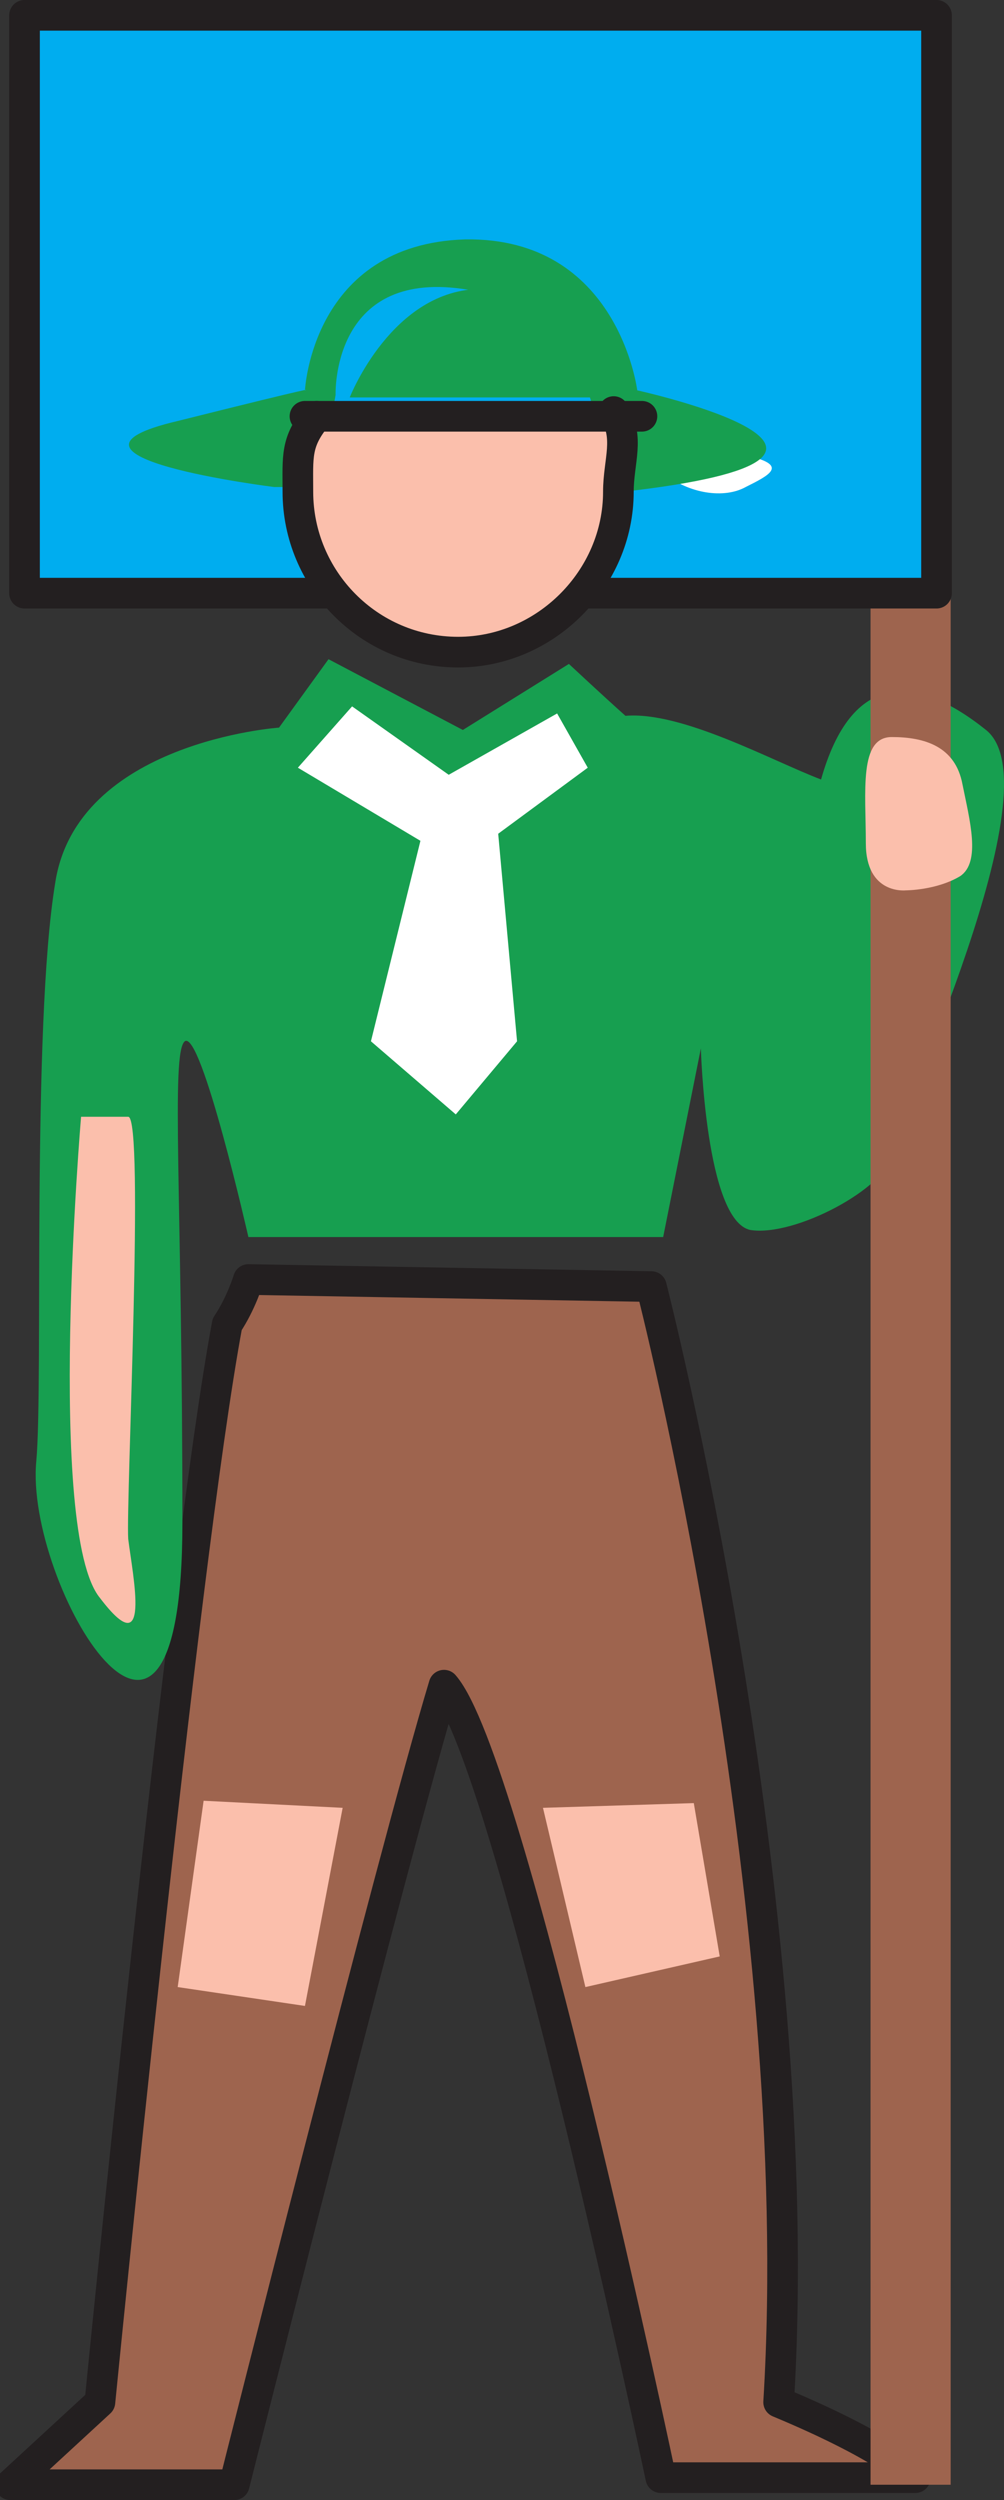
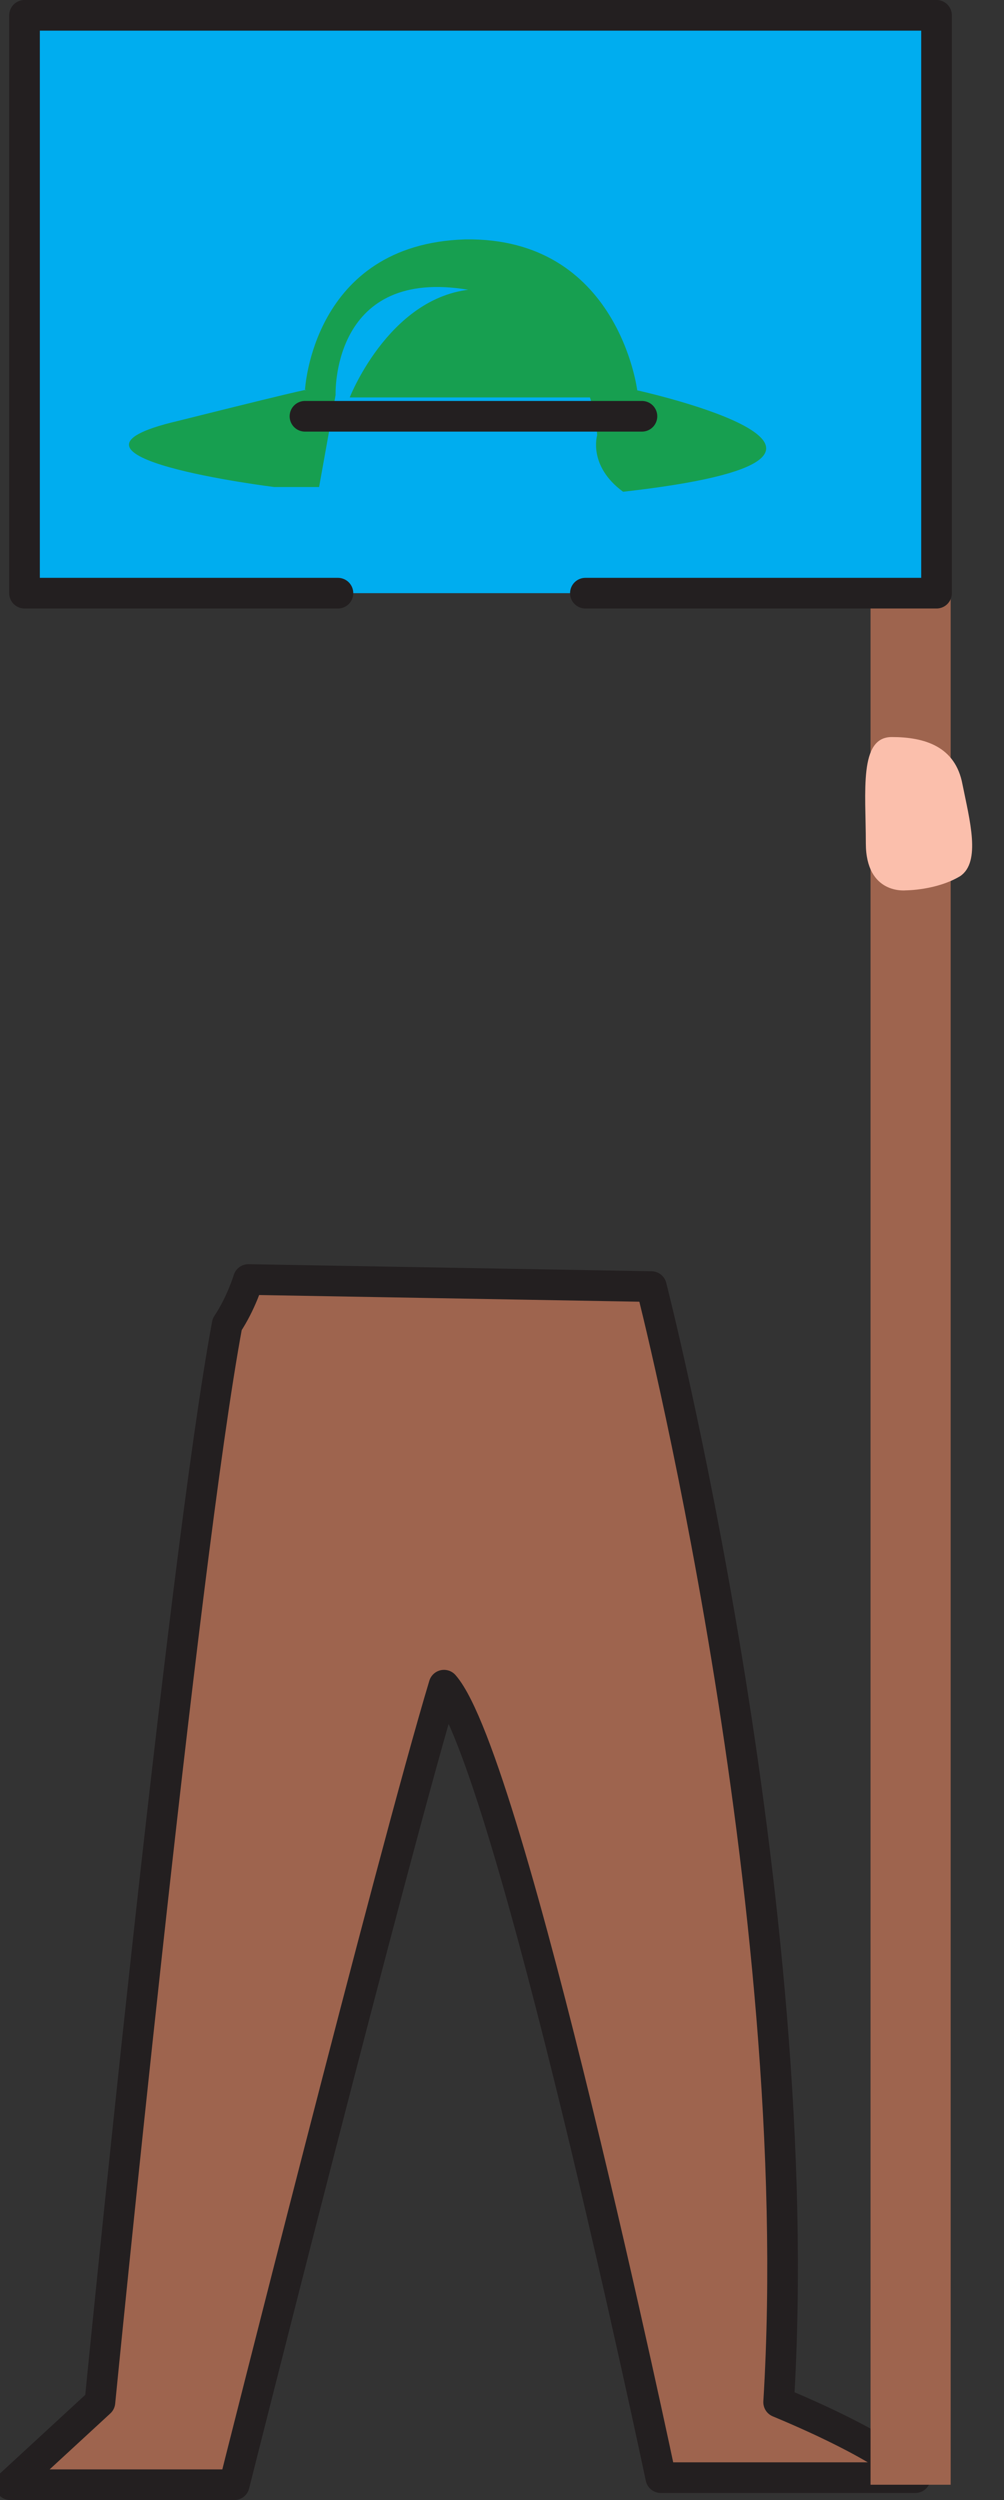
<svg xmlns="http://www.w3.org/2000/svg" width="319.526" height="795">
  <rect width="100%" height="100%" fill="#333333" stroke="none" />
  <path fill="#9e644e" fill-rule="evenodd" d="m79.053 406.875 128.25 2.25s50.25 195.75 40.5 354.75c36 15 43.5 24 43.5 24h-81s-48-228-69-252c-16.5 54.75-66.75 254.25-66.75 254.25H3.303l28.5-26.25s26.25-266.25 40.5-342.75c4.5-6.75 6.75-14.25 6.75-14.25" />
  <path fill="none" stroke="#231f20" stroke-linecap="round" stroke-linejoin="round" stroke-miterlimit="10" stroke-width="9.75" d="m79.053 406.875 128.25 2.25s50.25 195.75 40.5 354.75c36 15 43.5 24 43.5 24h-81s-48-228-69-252c-16.5 54.75-66.75 254.25-66.75 254.25H3.303l28.5-26.25s26.25-266.25 40.5-342.75c4.5-6.75 6.75-14.25 6.75-14.25zm0 0" />
-   <path fill="#179f50" fill-rule="evenodd" d="m147.303 232.125-42.75-22.5-15.75 21.75s-64.5 4.5-71.25 49.5c-7.5 45.75-3.75 159-6 183.75-3.75 39 46.5 123.75 46.5 19.5 0-102.75-3.75-149.25.75-153 5.25-3.75 20.25 62.25 20.25 62.25h132l12-60s1.5 54.75 15.75 57.75c14.25 2.25 43.5-13.5 45-24 1.5-11.25 52.5-117 30-135s-42.75-18.75-52.5 15.75c-15.75-6-44.25-21.75-62.25-20.25-6.75-6-18-16.5-18-16.5l-33.75 21" />
  <path fill="#9e644e" fill-rule="evenodd" d="M277.053 185.625h25.5v604.5h-25.5v-604.5" />
  <path fill="#00adef" fill-rule="evenodd" stroke="#231f20" stroke-linecap="round" stroke-linejoin="round" stroke-miterlimit="10" stroke-width="9.75" d="M107.553 188.625H7.803V4.875h290.25v183.75h-111.75" />
-   <path fill="#fff" fill-rule="evenodd" d="m177.303 226.875 9.75 17.25-28.5 21 6 66-19.5 23.25-27-23.25 15.75-63.75-39-23.25 17.25-19.5 30.75 21.75 34.5-19.5" />
  <path fill="#179f50" fill-rule="evenodd" d="M196.803 126.375h-85.5s13.5-34.5 42-34.5c33 0 43.5 34.5 43.5 34.5" />
-   <path fill="#fff" fill-rule="evenodd" d="M215.553 142.875s-12.75 0-4.5 7.5c8.25 6.75 19.5 8.25 26.25 4.5 7.5-3.75 13.5-6.75 1.5-9.75-12-2.25-23.25-2.25-23.25-2.25" />
  <path fill="#fbbfac" fill-rule="evenodd" d="M288.303 283.125s-12.75 1.5-12.75-15-2.25-33.75 8.25-33.75 20.25 3 22.5 15c2.25 11.25 6 24.75-.75 29.25-7.5 4.5-17.25 4.5-17.25 4.5" />
  <path fill="#179f50" fill-rule="evenodd" d="M87.303 154.875s-78.75-9.75-30.75-21c48-12 40.5-9.75 40.5-9.75s2.25-46.5 51-48c48.75-.75 54.75 48 54.75 48s95.25 21-4.5 32.25c-11.25-8.25-8.25-18-8.25-18s-1.5-40.5-42.75-46.5c-42-6-40.5 33.75-40.5 33.75l-5.25 29.25h-14.25" />
-   <path fill="#fbbfac" fill-rule="evenodd" stroke="#231f20" stroke-linecap="round" stroke-linejoin="round" stroke-miterlimit="10" stroke-width="9.75" d="M195.303 130.875c5.25 8.25 1.5 15.75 1.5 25.5 0 27.75-23.25 51-51 51-28.5 0-51-23.25-51-51 0-11.25-.75-15.75 6-24" />
  <path fill="none" stroke="#231f20" stroke-linecap="round" stroke-linejoin="round" stroke-miterlimit="10" stroke-width="9.75" d="M97.053 132.375h107.25" />
-   <path fill="#fbbfac" fill-rule="evenodd" d="M40.803 355.125h-15s-11.25 132 6 153c16.5 21.75 10.5-6.75 9-18.75-.75-12 5.25-134.25 0-134.25m24 217.5 44.25 2.25-12 63-40.5-6 8.25-59.25m108 2.25 48-1.5 8.25 48.75-42.75 9.75-13.5-57" />
</svg>